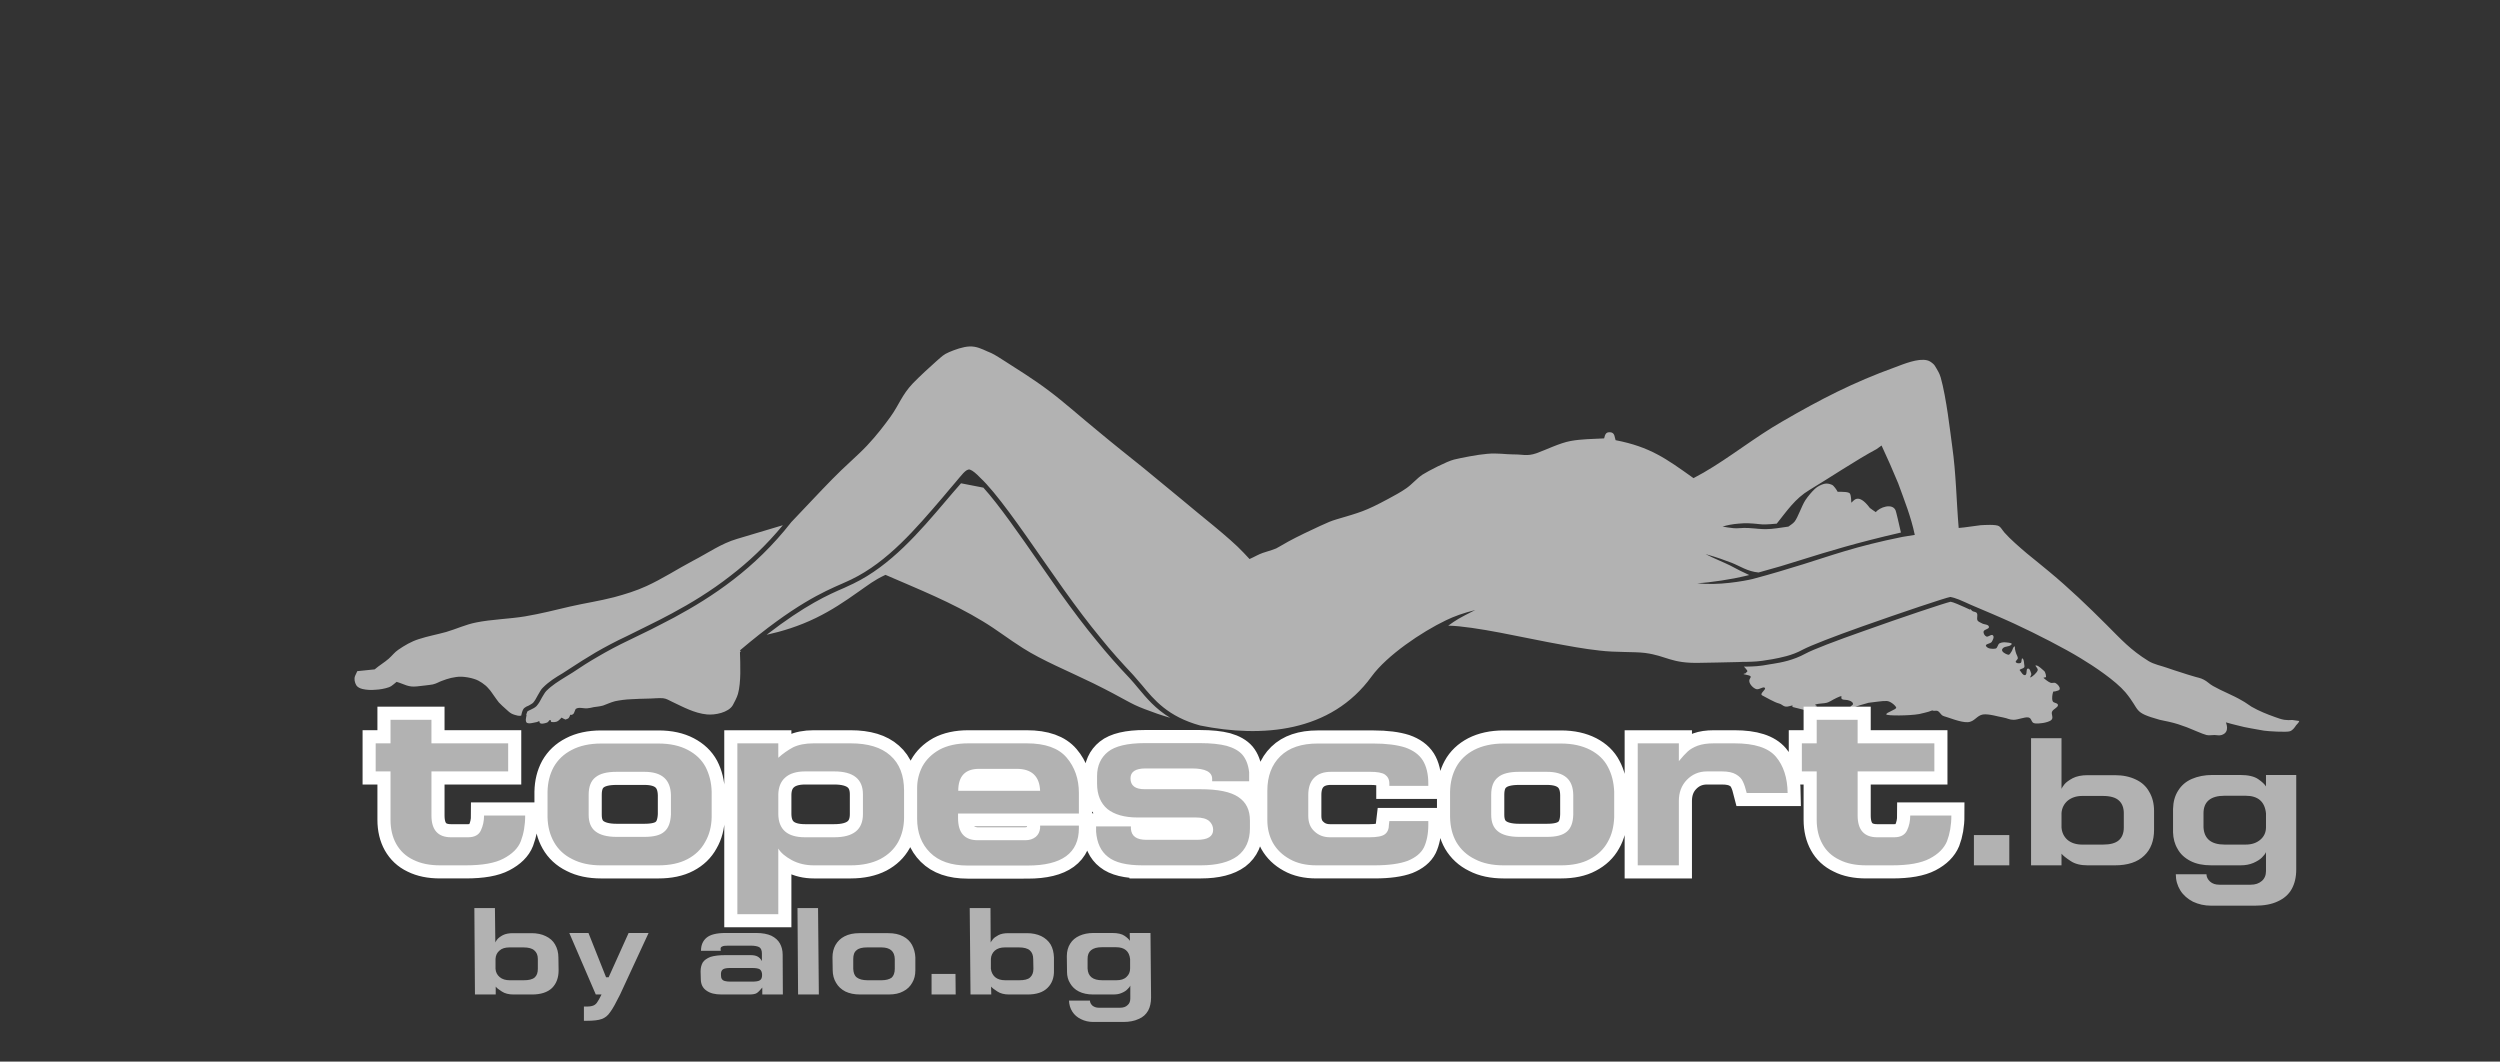
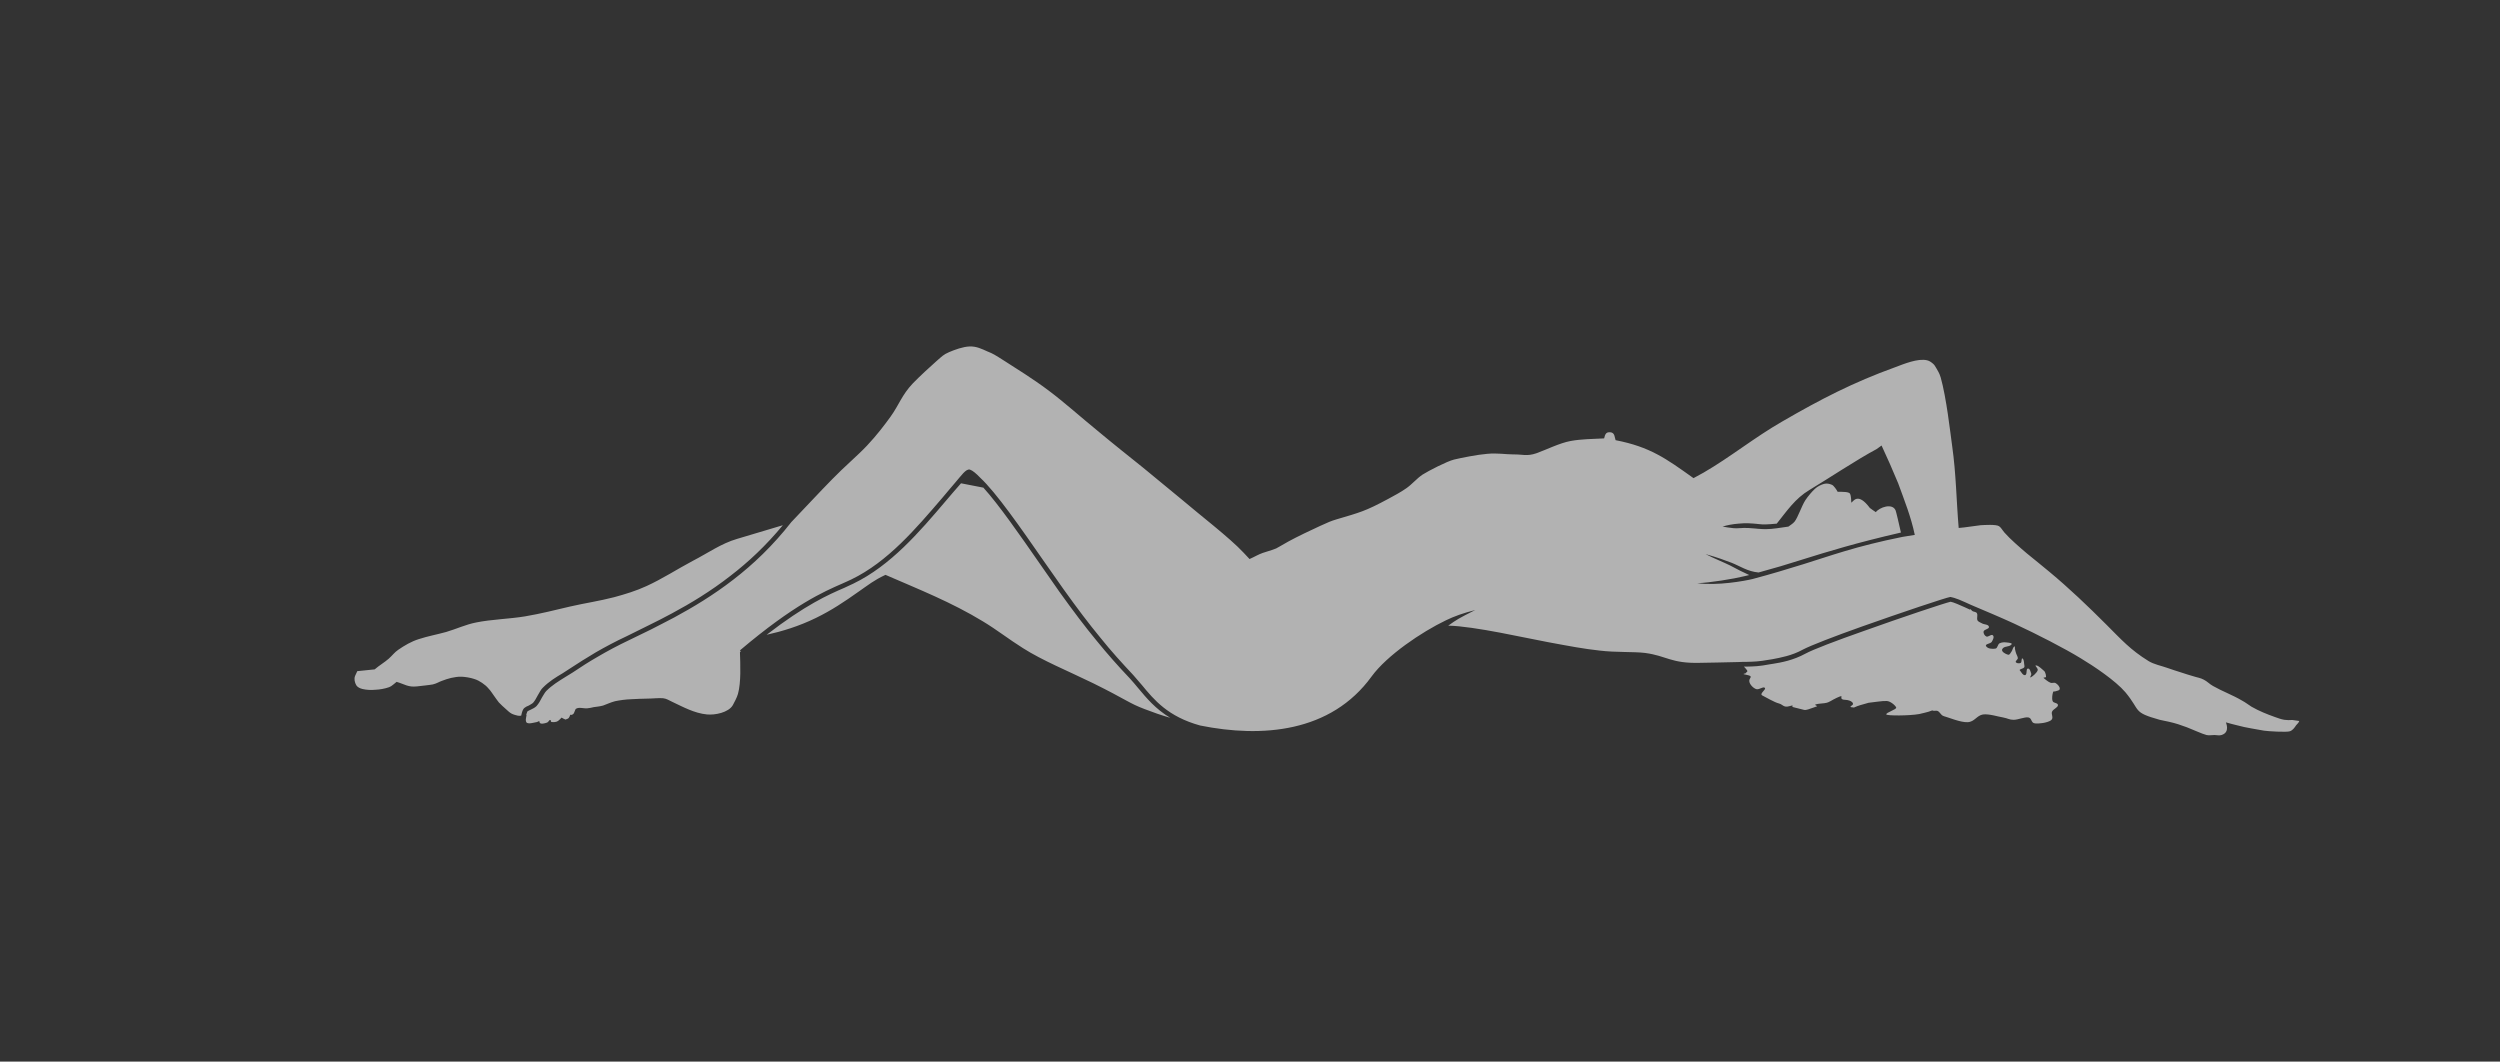
<svg xmlns="http://www.w3.org/2000/svg" version="1.1" id="Layer_1" x="0px" y="0px" width="381.5px" height="162px" viewBox="0 0 381.5 162" enable-background="new 0 0 381.5 162" xml:space="preserve">
  <rect x="0" y="0" width="381.5" height="162" fill="#333333" stroke="none" />
  <g>
    <path fill-rule="evenodd" clip-rule="evenodd" fill="#B2B2B2" d="M54.522,102.418c0.875-0.09,1.781-0.181,2.656-0.271   c0.693-0.604,1.448-1.027,2.142-1.63c0.483-0.422,0.907-0.996,1.449-1.357c0.965-0.665,1.992-1.269,3.138-1.631   c1.389-0.453,2.747-0.694,4.165-1.086c1.539-0.452,3.018-1.146,4.558-1.448c2.323-0.482,5.13-0.543,7.483-0.936   c2.474-0.422,4.466-0.936,6.91-1.51c2.233-0.512,4.497-0.844,6.7-1.418c1.66-0.452,3.35-0.965,4.918-1.689   c2.445-1.116,4.707-2.596,7.092-3.862c2.233-1.147,4.345-2.656,6.759-3.35l6.971-2.083c-2.564,3.108-5.281,5.642-7.997,7.726   c-3.018,2.354-6.066,4.193-8.933,5.732c-1.238,0.665-2.415,1.268-3.531,1.811c-1.085,0.544-2.202,1.088-3.289,1.63   c-1.811,0.845-3.38,1.69-4.798,2.505c-1.418,0.845-2.716,1.66-3.954,2.475c-0.363,0.242-0.754,0.483-1.117,0.725   c-1.026,0.603-2.052,1.236-2.987,2.173c-0.302,0.271-0.514,0.723-0.786,1.177c-0.21,0.422-0.482,0.875-0.723,1.146   c-0.151,0.151-0.422,0.272-0.664,0.424c-0.242,0.09-0.483,0.21-0.664,0.362c-0.182,0.149-0.303,0.451-0.392,0.783   c-0.031,0.121-0.06,0.272-0.091,0.394c-0.211,0.029-0.392,0.029-0.513,0c-0.271-0.061-0.633-0.152-0.936-0.302   c-0.332-0.181-0.544-0.393-0.875-0.694c-0.302-0.272-0.786-0.694-1.087-1.027c-0.271-0.33-0.392-0.543-0.663-0.904   c-0.272-0.362-0.574-0.875-0.906-1.207c-0.301-0.363-0.604-0.604-0.996-0.875c-0.362-0.241-0.725-0.453-1.237-0.604   c-0.544-0.181-1.268-0.302-1.871-0.331c-0.574-0.03-1.116,0.09-1.6,0.182c-0.513,0.12-0.936,0.27-1.419,0.452   c-0.451,0.15-0.753,0.392-1.387,0.544c-0.634,0.12-1.75,0.21-2.414,0.301c-1.359,0.15-1.871-0.332-3.108-0.694   c-0.363,0.271-0.725,0.663-1.147,0.815c-0.694,0.241-1.418,0.361-2.113,0.392c-0.663,0.061-1.327,0.03-1.96-0.12   c-0.362-0.091-0.755-0.271-0.936-0.573c-0.241-0.423-0.362-0.967-0.181-1.419C54.312,102.901,54.402,102.659,54.522,102.418   L54.522,102.418z M120.761,79.666c2.083-2.173,4.315-4.587,6.216-6.519c1.931-1.992,3.833-3.561,5.341-5.16   c1.479-1.569,2.687-3.169,3.562-4.376c1.326-1.841,1.719-3.319,3.439-5.13c0.906-0.936,2.686-2.596,3.591-3.38   c0.906-0.784,1.027-0.966,1.902-1.358c0.844-0.362,2.142-0.845,3.168-0.875c1.026-0.03,1.811,0.362,2.685,0.754   c0.907,0.362,1.087,0.483,2.656,1.479c1.539,0.996,4.346,2.716,6.699,4.497c2.384,1.78,5.039,4.164,7.453,6.126   c2.385,1.991,4.859,3.953,7.001,5.673c2.144,1.75,4.406,3.621,5.825,4.798c2.716,2.323,7.333,5.855,9.445,8.117   c0.301,0.333,0.634,0.665,0.936,0.996c0.694-0.302,1.388-0.724,2.022-0.936c2.715-0.875,1.418-0.361,3.922-1.75   c1.148-0.633,3.591-1.811,4.799-2.354c1.237-0.574,1.75-0.785,2.565-1.026c3.561-1.056,4.315-1.207,7.846-3.108   c0.996-0.543,1.87-0.996,2.775-1.63c0.876-0.604,1.57-1.478,2.475-2.082c0.905-0.573,3.713-2.022,4.799-2.293   c1.146-0.272,3.561-0.755,5.069-0.875c1.54-0.151,2.807,0.09,4.044,0.09c1.268-0.03,1.992,0.333,3.471-0.181   c1.508-0.543,3.561-1.569,5.221-1.871c1.659-0.302,3.44-0.302,5.1-0.393c0.06-0.272,0.15-0.604,0.331-0.785   c0.182-0.181,0.544-0.181,0.785-0.121c0.513,0.151,0.482,0.725,0.634,1.177c5.251,1.026,7.665,2.776,11.89,5.794   c0.514-0.272,0.875-0.483,1.54-0.845c4.073-2.354,7.724-5.341,11.979-7.786c5.884-3.41,10.834-5.975,17.261-8.298   c1.298-0.483,3.44-1.388,4.858-1.056c0.393,0.09,0.694,0.332,0.937,0.543c0.241,0.211,0.301,0.393,0.513,0.724   c0.181,0.362,0.392,0.574,0.634,1.358c0.874,3.108,1.448,8.299,1.75,10.472c0.604,4.255,0.634,8.269,0.995,12.493   c1.147-0.09,2.233-0.302,3.35-0.422c0.574-0.031,2.354-0.151,2.808,0.151c0.302,0.181,0.542,0.665,0.844,0.995   c0.846,0.966,2.354,2.265,3.38,3.139c1.026,0.846,2.505,2.022,3.471,2.837c3.048,2.536,5.854,5.22,8.661,8.027   c2.323,2.324,3.681,3.863,6.458,5.582c0.844,0.514,1.87,0.695,2.806,1.026c0.755,0.271,1.54,0.513,2.294,0.754   c0.573,0.212,1.177,0.362,1.75,0.544c0.543,0.182,1.087,0.242,1.569,0.512c0.514,0.243,0.905,0.695,1.418,0.968   c1.419,0.814,2.958,1.357,4.436,2.232c0.514,0.271,0.966,0.635,1.449,0.936c1.177,0.664,2.294,1.117,3.562,1.568   c0.512,0.181,0.905,0.332,1.418,0.424c0.453,0.061,0.784,0.061,1.236,0.029c0.182,0,0.876,0.151,1.057,0.151   c-0.061,0.271-0.302,0.423-0.482,0.664c-0.241,0.361-0.514,0.754-0.936,0.904c-0.483,0.181-3.41,0-3.954-0.09   c-0.783-0.151-2.956-0.482-3.982-0.786c-0.664-0.181-1.177-0.27-1.841-0.482c-0.03-0.028,0.725,1.51-0.664,1.932   c-0.332,0.121-0.725,0-1.086,0c-0.393,0-0.815,0.092-1.207,0c-0.544-0.12-2.264-0.904-2.988-1.177   c-1.086-0.393-1.568-0.573-2.745-0.844c-0.483-0.121-0.966-0.181-1.419-0.302c-4.194-1.177-2.836-1.328-5.221-4.196   c-1.509-1.779-4.858-4.013-6.819-5.189c-2.415-1.479-6.609-3.651-10.201-5.312c-2.172-0.996-4.345-1.901-6.547-2.837l0,0   c-0.394-0.181-1.177-0.543-1.842-0.814c-0.542-0.211-1.025-0.362-1.267-0.392h-0.061l0,0c-0.635,0.09-7.484,2.383-13.52,4.526   c-4.074,1.447-7.756,2.866-8.963,3.5c-1.69,0.936-3.439,1.236-4.707,1.479l-0.393,0.061c-1.689,0.302-2.384,0.302-3.44,0.332   c-0.362,0-0.784,0-1.327,0.031c-1.992,0.061-4.437,0.089-5.824,0.12c-4.437,0.121-5.039-1.056-8.389-1.509   c-1.721-0.212-4.467-0.061-6.941-0.362c-2.475-0.272-4.527-0.664-7.937-1.298c-3.018-0.543-11.227-2.444-15.179-2.505l0.061-0.029   c1.267-0.906,1.508-1.057,4.074-2.354c-1.812,0.451-3.229,0.965-4.467,1.567c-3.712,1.781-8.992,5.342-11.346,8.571   c-6.218,8.57-16.749,9.386-26.164,7.482c-4.919-1.357-7.032-3.921-8.872-6.154c-0.454-0.514-0.875-1.027-1.329-1.54   c-1.75-1.87-3.379-3.65-5.069-5.764c-1.72-2.082-3.501-4.436-5.613-7.393c-0.966-1.358-1.962-2.807-2.988-4.256   c-3.5-5.039-7.242-10.44-9.718-12.734c-0.573-0.604-1.146-1.086-1.539-1.208c-0.603-0.181-1.357,0.966-2.203,1.932l0,0   c-0.633,0.724-1.297,1.539-1.991,2.354c-4.044,4.708-8.329,9.776-13.882,12.463c-0.422,0.212-0.875,0.394-1.388,0.635   c-2.896,1.267-7.363,3.197-15.632,10.198l0.121,0.152c-0.03,0.06-0.091,0.09-0.121,0.15c0.06,1.87,0.181,4.617-0.302,6.336   c-0.152,0.545-0.542,1.269-0.785,1.722c-0.665,1.146-2.746,1.539-3.954,1.418c-1.9-0.181-3.651-1.147-5.311-1.932   c-0.482-0.212-0.815-0.481-1.389-0.542c-0.603-0.061-1.659,0.061-2.443,0.061c-0.815,0.028-1.51,0.028-2.385,0.089   c-0.875,0.031-1.75,0.152-2.475,0.302c-0.724,0.181-1.297,0.484-1.84,0.665c-0.544,0.149-1.027,0.181-1.419,0.241   c-0.392,0.09-0.633,0.149-0.995,0.181c-0.544,0.061-1.298-0.241-1.751,0.09c-0.09,0.061-0.212,0.574-0.362,0.755   c-0.151,0.151-0.423,0.212-0.483,0.12c-0.06,0.212-0.121,0.362-0.241,0.514c-0.15,0.152-0.332,0.152-0.483,0.241   c-0.211-0.089-0.422-0.181-0.603-0.302c-0.09,0.121-0.393,0.394-0.542,0.514c-0.242,0.182-0.725,0.21-0.996,0.15   c-0.181-0.029-0.031-0.331-0.212-0.302c-0.151,0-0.241,0.302-0.452,0.393c-0.875,0.302-1.207,0.182-1.177-0.212   c-0.182,0-0.243,0.121-0.453,0.152c-0.241,0.028-0.875,0.21-1.116,0.181c-0.241-0.031-0.423-0.031-0.483-0.302   c-0.091-0.272,0.06-0.694,0.09-0.996h-0.061l0.03-0.091c0.061-0.21,0.121-0.362,0.151-0.423c0.121-0.091,0.301-0.181,0.514-0.272   c0.332-0.149,0.663-0.33,0.875-0.542c0.332-0.362,0.603-0.845,0.844-1.327c0.241-0.393,0.454-0.786,0.665-0.996   c0.874-0.875,1.87-1.479,2.837-2.083c0.391-0.241,0.784-0.482,1.177-0.724c1.206-0.815,2.475-1.63,3.893-2.445   c1.388-0.813,2.957-1.659,4.737-2.503c1.026-0.483,2.113-1.027,3.29-1.601c1.147-0.572,2.324-1.207,3.561-1.841   c2.896-1.568,5.976-3.41,9.053-5.794C114.937,86.123,117.955,83.256,120.761,79.666L120.761,79.666z M178.58,109.539   c-1.358-0.391-2.655-0.844-3.893-1.326c-2.414-0.906-2.747-1.418-7.876-3.954c-3.832-1.87-7.755-3.47-10.683-5.34   c-2.082-1.298-4.043-2.838-6.095-4.074c-4.858-2.958-9.778-4.89-14.907-7.123c-1.751,0.815-2.535,1.479-4.104,2.565   c-2.173,1.539-4.104,2.837-6.519,4.014c-2.595,1.269-5.19,2.052-7.514,2.565c5.945-4.587,9.446-6.126,11.83-7.152   c0.544-0.241,0.996-0.452,1.419-0.663c5.672-2.747,10.049-7.846,14.122-12.645c0.755-0.875,1.478-1.75,2.293-2.656l3.41,0.664   c2.354,2.596,5.583,7.242,8.6,11.588c1.056,1.51,2.052,2.957,2.988,4.285c2.143,2.988,3.923,5.342,5.643,7.424   c1.69,2.082,3.319,3.923,5.1,5.794c0.422,0.453,0.844,0.965,1.298,1.509C174.958,106.522,176.317,108.182,178.58,109.539   L178.58,109.539z M300.676,92.942c0.091,0.091,0.181,0.182,0.271,0.272c0.211,0.182,0.603,0.121,0.724,0.362   c0.182,0.302-0.061,0.755,0.091,1.085c0.121,0.242,0.482,0.333,0.724,0.483c0.333,0.181,0.966,0.121,1.026,0.513   c0.061,0.333-0.693,0.363-0.814,0.694c-0.061,0.302,0.151,0.663,0.423,0.785c0.302,0.12,0.754-0.423,0.996-0.182   c0.241,0.242,0,0.694-0.182,0.996c-0.212,0.302-1.025,0.302-0.875,0.634c0.241,0.422,0.966,0.482,1.448,0.393   c0.332-0.06,0.332-0.664,0.634-0.814c0.362-0.152,0.664-0.182,1.087-0.121c0.302,0.029,0.935,0.09,0.724,0.302   c-0.392,0.453-1.146,0.181-1.418,0.724c-0.181,0.362,0.513,0.755,0.905,0.846c0.241,0.061,0.361-0.302,0.513-0.483   c0.181-0.242,0.181-0.633,0.453-0.784c0.12-0.091,0.03,0.301,0.091,0.453c0.029,0.241,0.12,0.452,0.181,0.663   c0.09,0.241,0.241,0.453,0.241,0.694c-0.03,0.211-0.422,0.422-0.302,0.604c0.15,0.181,0.513,0.212,0.754,0.091   c0.182-0.12,0.061-0.814,0.272-0.664c0.271,0.211,0.211,0.874,0.271,1.026c0.03,0.181,0.06,0.331-0.182,0.452   c-0.271,0.12-0.634,0.211-0.513,0.331c0.15,0.121,0.453,0.815,0.814,0.725c0.362-0.09,0.091-0.936,0.392-0.995   c0.333-0.091,0.454,0.543,0.544,0.784c0.061,0.241-0.361,0.664-0.06,0.543c0.301-0.15,0.875-0.663,1.025-1.025   c0.182-0.332-0.604-0.814-0.211-0.785c0.393,0.031,0.995,0.694,1.207,0.846c0.181,0.121,0.393,0.904,0.241,0.965   c-0.181,0.031-0.453,0.031-0.271,0.151c0.151,0.121,0.634,0.543,0.965,0.664c0.303,0.15,0.574-0.091,0.846,0.09   c0.271,0.151,0.634,0.544,0.604,0.846c0,0.302-0.483,0.302-0.664,0.393c-0.181,0.09-0.271-0.121-0.362,0.149   c-0.09,0.272-0.211,0.968-0.06,1.329c0.12,0.362,0.814,0.241,0.814,0.634c-0.031,0.392-0.725,0.572-0.905,0.996   c-0.181,0.392,0.332,0.965-0.181,1.327c-0.544,0.361-1.812,0.542-2.445,0.453c-0.633-0.092-0.392-0.786-0.996-0.907   c-0.572-0.089-1.568,0.364-2.231,0.364c-0.665,0-0.846-0.212-1.631-0.364c-0.785-0.12-2.112-0.571-3.048-0.451   c-0.965,0.15-1.298,1.146-2.354,1.178c-1.057,0.06-2.987-0.755-3.591-0.907c-0.604-0.149-0.664-0.936-1.298-0.844   c-0.634,0.089-0.15-0.212-1.056,0.151c-0.271,0.09-0.815,0.21-1.448,0.362c-1.54,0.271-4.92,0.271-5.011,0.06   c-0.09-0.301,1.601-0.754,1.51-1.056c-0.092-0.302-0.905-0.996-1.449-0.996c-0.543,0-0.543,0-1.327,0.09   c-0.815,0.091-1.448,0.181-1.448,0.181s-0.635,0.181-1.268,0.363c-0.634,0.182-0.936,0.392-0.996,0.362   c-0.03-0.061-0.845,0.029-0.302-0.302c0.543-0.304-0.09-0.846-0.995-0.875c-0.876-0.031-0.484-0.453-0.574-0.545   c-0.121-0.09-1.237,0.484-1.629,0.726c-0.424,0.21-0.394,0.21-0.635,0.271c-0.241,0.092-1.357,0.12-1.659,0.243   c-0.302,0.12,0.362,0.241,0.181,0.302c-0.15,0.06,0.061-0.031-0.513,0.181c-0.573,0.21-1.147,0.422-1.418,0.361   c-0.302-0.091-1.328-0.332-1.689-0.422c-0.394-0.092,0.331-0.422-0.574-0.151c-0.905,0.272-0.996-0.271-1.629-0.422   c-0.635-0.152-1.962-0.937-2.506-1.209c-0.513-0.27,0.604-0.874,0.394-1.146c-0.212-0.301-0.846,0.302-1.298,0.182   c-0.453-0.121-1.087-0.755-1.087-1.268c0-0.483,0.694-0.694-0.362-0.905c-1.087-0.182-0.091-0.182-0.15-0.302   c-0.03-0.092,0.332-0.121,0.181-0.394c-0.061-0.12-0.271-0.331-0.482-0.572h0.452c1.086-0.03,1.811-0.03,3.562-0.363l0.393-0.06   c1.327-0.21,3.108-0.543,4.948-1.539c1.146-0.634,4.799-2.021,8.842-3.44c5.885-2.112,12.584-4.344,13.339-4.496   c0.181,0.03,0.572,0.152,0.995,0.333c0.815,0.33,1.75,0.783,1.962,0.874L300.676,92.942z M271.132,79.907   c1.569-1.962,2.807-3.833,4.979-5.131c2.866-1.72,7.303-4.677,10.261-6.247c0.241-0.181,0.512-0.362,0.754-0.543   c0.905,1.931,1.72,3.802,2.535,5.764c0.966,2.656,1.962,5.129,2.534,7.876l-1.871,0.302c-7.212,1.447-11.104,2.927-15.118,4.164   c-2.534,0.785-4.918,1.509-7.756,2.264c-1.207,0.301-5.432,1.056-8.448,0.634c1.779-0.031,5.733-0.694,7.03-1.027   c0.302-0.061,0.604-0.149,0.905-0.21c-0.814-0.362-1.901-0.906-2.957-1.479c-0.905-0.452-2.505-1.086-3.712-1.721   c1.811,0.514,2.957,0.936,3.983,1.329c1.236,0.482,2.414,1.327,4.104,1.479c2.354-0.635,4.466-1.268,6.639-1.961   c3.952-1.237,8.269-2.565,15.088-4.135c-0.302-1.329-0.724-3.169-0.815-3.381c-0.512-1.177-2.474-0.451-3.017,0.272   c-0.332-0.211-0.604-0.422-0.905-0.634c-1.871-2.504-2.535-0.965-2.837-0.815c-0.029-0.241,0-1.025-0.212-1.387   c-0.181-0.272-1.025-0.272-1.87-0.272c-0.12-0.211-0.242-0.422-0.393-0.604c-0.181-0.211-0.302-0.422-0.604-0.513   c-0.271-0.091-0.634-0.211-1.086-0.091c-0.423,0.121-0.966,0.362-1.388,0.755c-0.424,0.392-1.026,1.086-1.449,1.72   c-0.573,0.875-1.146,2.656-1.659,3.29c-0.271,0.331-0.635,0.512-0.936,0.754c-1.147,0.15-2.354,0.392-3.501,0.392   c-0.392,0-0.725-0.029-1.177-0.06l-0.271-0.03c-0.664-0.06-1.539-0.151-2.596-0.06c-0.573,0.06-1.146-0.03-1.78-0.121   c-0.211-0.03-0.453-0.091-0.725-0.121c0.635-0.211,1.6-0.392,2.444-0.452c1.117-0.121,2.022-0.031,2.717,0.029l0.271,0.031   c0.452,0.06,0.785,0.06,1.116,0.06C269.684,80.027,270.529,79.967,271.132,79.907L271.132,79.907z" />
-     <path fill="none" stroke="#FFFFFF" stroke-width="3.997" stroke-miterlimit="10" d="M65.839,117.719v6.729   c0,2.204,0.996,3.32,2.988,3.32h2.595c0.996,0,1.659-0.363,1.962-1.056c0.332-0.694,0.483-1.449,0.483-2.265h6.276   c0,1.51-0.241,2.808-0.665,3.924c-0.422,1.085-1.328,1.961-2.655,2.655c-1.297,0.694-3.229,1.024-5.733,1.024h-3.954   c-1.569,0-2.927-0.27-4.073-0.844c-1.147-0.543-1.992-1.357-2.595-2.414c-0.574-1.025-0.875-2.264-0.875-3.683v-7.392h-2.264   v-4.285h2.264v-3.591h6.246v3.591h11.708v4.285H65.839z M91.73,113.463h8.751c1.781,0,3.259,0.333,4.466,0.967   c1.207,0.632,2.112,1.479,2.717,2.595c0.573,1.117,0.904,2.383,0.935,3.801v3.895c-0.03,1.418-0.362,2.685-0.995,3.771   c-0.604,1.117-1.509,1.992-2.716,2.624c-1.207,0.635-2.686,0.936-4.406,0.936H91.73c-1.689,0-3.139-0.301-4.375-0.936   c-1.237-0.603-2.173-1.478-2.806-2.595c-0.633-1.116-0.966-2.383-0.996-3.832v-3.863c0.03-1.418,0.332-2.655,0.936-3.771   c0.633-1.116,1.539-1.992,2.777-2.624C88.471,113.796,89.981,113.463,91.73,113.463L91.73,113.463z M102.383,121.31   c-0.06-2.354-1.389-3.53-4.044-3.53h-4.254c-1.479,0-2.536,0.271-3.229,0.844c-0.695,0.543-1.027,1.449-1.027,2.655v3.049   c0,1.146,0.333,1.991,1.027,2.534c0.693,0.543,1.75,0.845,3.229,0.845h4.254c1.389,0,2.414-0.241,3.018-0.784   c0.633-0.514,0.966-1.387,1.026-2.626V121.31z M124.141,113.434h5.673c2.625,0,4.647,0.604,6.035,1.84   c1.418,1.237,2.112,3.049,2.112,5.402v4.044c0,1.387-0.301,2.655-0.904,3.771c-0.604,1.086-1.51,1.961-2.717,2.596   c-1.237,0.634-2.746,0.964-4.526,0.964h-5.613c-1.268,0-2.384-0.27-3.35-0.783c-0.996-0.543-1.69-1.117-2.083-1.78v10.019h-6.247   v-26.072h6.247v2.202c0.694-0.634,1.479-1.177,2.263-1.599C121.847,113.644,122.904,113.434,124.141,113.434L124.141,113.434z    M131.684,124.235v-3.017c0-2.323-1.447-3.5-4.375-3.5h-4.466c-1.329,0-2.354,0.331-3.018,0.934   c-0.693,0.605-1.026,1.48-1.056,2.566v3.017c0.03,2.354,1.388,3.532,4.074,3.532h4.466   C130.237,127.768,131.684,126.589,131.684,124.235L131.684,124.235z M158.633,120.676h0.089c-0.089-2.233-1.297-3.35-3.56-3.35   h-5.764c-2.112,0-3.169,1.116-3.169,3.35H158.633z M147.679,132.082c-2.536,0-4.436-0.663-5.764-1.991   c-1.298-1.298-1.961-3.018-1.961-5.161v-4.676c0-1.177,0.272-2.265,0.815-3.32c0.574-1.025,1.418-1.872,2.595-2.535   c1.177-0.634,2.655-0.965,4.406-0.965h8.902c2.837,0,4.858,0.724,6.095,2.173c1.237,1.447,1.872,3.258,1.872,5.402v3.138h-18.439   v0.694c0,2.262,0.996,3.378,3.018,3.378h7.243c0.664,0,1.177-0.181,1.599-0.513c0.393-0.331,0.603-0.784,0.663-1.327v-0.393h5.916   v0.393c0,3.803-2.595,5.703-7.816,5.703H147.679z M174.354,132.051c-2.443,0-4.194-0.422-5.28-1.297   c-1.086-0.844-1.689-2.142-1.811-3.861v-0.786h5.312v0.362c0.09,1.147,0.875,1.69,2.384,1.69h7.695c1.66,0,2.474-0.514,2.474-1.539   c0-0.514-0.211-0.965-0.604-1.328c-0.422-0.362-1.085-0.543-1.991-0.543h-8.933c-2.022,0-3.561-0.453-4.617-1.298   c-1.026-0.875-1.57-2.173-1.57-3.863v-1.146c0-1.599,0.574-2.836,1.66-3.711c1.086-0.876,2.987-1.329,5.643-1.329h8.389   c1.69,0,3.079,0.152,4.104,0.422c1.056,0.302,1.871,0.755,2.414,1.39c0.542,0.663,0.875,1.538,0.996,2.626v1.387h-5.643v-0.362   c0-1.056-1.026-1.599-3.079-1.599h-7.091c-1.539,0-2.293,0.514-2.293,1.51c0,1.116,0.724,1.659,2.143,1.659h8.48   c2.715,0,4.676,0.391,5.853,1.206c1.177,0.786,1.751,1.963,1.751,3.562v1.206c0,1.842-0.634,3.26-1.9,4.225   c-1.269,0.937-3.14,1.418-5.583,1.418H174.354z M217.96,125.292v0.573c0,1.39-0.241,2.535-0.663,3.441   c-0.453,0.904-1.297,1.567-2.476,2.053c-1.206,0.451-2.896,0.691-5.038,0.691h-8.902c-1.569,0-2.927-0.301-4.044-0.936   c-1.147-0.632-1.991-1.447-2.596-2.503c-0.572-1.057-0.845-2.204-0.845-3.471v-4.466c0-2.233,0.664-3.984,1.991-5.281   c1.329-1.298,3.229-1.932,5.704-1.932h8.479c2.022,0,3.621,0.212,4.858,0.603c1.207,0.425,2.112,1.057,2.687,1.963   c0.543,0.876,0.844,2.053,0.844,3.5v0.393h-5.944v-0.361c0-0.604-0.241-1.057-0.664-1.358c-0.452-0.301-1.207-0.422-2.264-0.422   h-5.975c-1.116,0-1.962,0.302-2.564,0.904c-0.604,0.604-0.905,1.479-0.905,2.626v3.198c0,0.996,0.301,1.78,0.936,2.354   c0.633,0.604,1.418,0.906,2.384,0.906h6.035c1.116,0,1.932-0.151,2.323-0.453c0.423-0.301,0.634-0.814,0.634-1.509l0.061-0.514   H217.96z M229.457,113.463h8.752c1.751,0,3.229,0.333,4.467,0.967c1.206,0.632,2.112,1.479,2.686,2.595   c0.604,1.117,0.905,2.383,0.965,3.801v3.895c-0.06,1.418-0.361,2.685-0.994,3.771c-0.604,1.117-1.54,1.992-2.747,2.624   c-1.177,0.635-2.655,0.936-4.376,0.936h-8.752c-1.688,0-3.167-0.301-4.374-0.936c-1.238-0.603-2.173-1.478-2.837-2.595   c-0.635-1.116-0.937-2.383-0.966-3.832v-3.863c0.029-1.418,0.331-2.655,0.936-3.771c0.604-1.116,1.538-1.992,2.745-2.624   C226.199,113.796,227.708,113.463,229.457,113.463L229.457,113.463z M240.08,121.31c-0.03-2.354-1.357-3.53-4.014-3.53h-4.254   c-1.479,0-2.566,0.271-3.229,0.844c-0.694,0.543-1.026,1.449-1.026,2.655v3.049c0,1.146,0.332,1.991,1.026,2.534   c0.663,0.543,1.75,0.845,3.229,0.845h4.254c1.389,0,2.384-0.241,3.018-0.784c0.635-0.514,0.966-1.387,0.996-2.626V121.31z    M249.918,132.051v-18.617h6.276v2.716c0.544-0.663,0.996-1.147,1.358-1.479c0.362-0.333,0.875-0.634,1.509-0.875   c0.663-0.241,1.479-0.362,2.475-0.362h3.139c3.047,0,5.159,0.663,6.337,2.053c1.146,1.357,1.75,3.197,1.78,5.522h-6.247   c-0.181-0.726-0.361-1.3-0.572-1.722c-0.182-0.451-0.544-0.815-1.057-1.117c-0.514-0.301-1.207-0.451-2.143-0.451h-2.294   c-1.237,0-2.263,0.451-3.078,1.298c-0.814,0.844-1.207,1.93-1.207,3.198v9.836H249.918z M283.475,117.719v6.729   c0,2.204,0.995,3.32,2.987,3.32h2.595c0.996,0,1.631-0.363,1.962-1.056c0.332-0.694,0.482-1.449,0.482-2.265h6.277   c0,1.51-0.241,2.808-0.664,3.924c-0.452,1.085-1.328,1.961-2.655,2.655c-1.328,0.694-3.229,1.024-5.733,1.024h-3.953   c-1.6,0-2.958-0.27-4.074-0.844c-1.146-0.543-2.021-1.357-2.595-2.414c-0.574-1.025-0.875-2.264-0.875-3.683v-7.392h-2.264v-4.285   h2.264v-3.591h6.246v3.591h11.709v4.285H283.475z" />
-     <path fill="#B2B2B2" d="M65.839,117.719v6.729c0,2.204,0.996,3.32,2.988,3.32h2.595c0.996,0,1.659-0.363,1.962-1.056   c0.332-0.694,0.483-1.449,0.483-2.265h6.276c0,1.51-0.241,2.808-0.665,3.924c-0.422,1.085-1.328,1.961-2.655,2.655   c-1.297,0.694-3.229,1.024-5.733,1.024h-3.954c-1.569,0-2.927-0.27-4.073-0.844c-1.147-0.543-1.992-1.357-2.595-2.414   c-0.574-1.025-0.875-2.264-0.875-3.683v-7.392h-2.264v-4.285h2.264v-3.591h6.246v3.591h11.708v4.285H65.839z M91.73,113.463h8.751   c1.781,0,3.259,0.333,4.466,0.967c1.207,0.632,2.112,1.479,2.717,2.595c0.573,1.117,0.904,2.383,0.935,3.801v3.895   c-0.03,1.418-0.362,2.685-0.995,3.771c-0.604,1.117-1.509,1.992-2.716,2.624c-1.207,0.635-2.686,0.936-4.406,0.936H91.73   c-1.689,0-3.139-0.301-4.375-0.936c-1.237-0.603-2.173-1.478-2.806-2.595c-0.633-1.116-0.966-2.383-0.996-3.832v-3.863   c0.03-1.418,0.332-2.655,0.936-3.771c0.633-1.116,1.539-1.992,2.777-2.624C88.471,113.796,89.981,113.463,91.73,113.463   L91.73,113.463z M102.383,121.31c-0.06-2.354-1.389-3.53-4.044-3.53h-4.254c-1.479,0-2.536,0.271-3.229,0.844   c-0.695,0.543-1.027,1.449-1.027,2.655v3.049c0,1.146,0.333,1.991,1.027,2.534c0.693,0.543,1.75,0.845,3.229,0.845h4.254   c1.389,0,2.414-0.241,3.018-0.784c0.633-0.514,0.966-1.387,1.026-2.626V121.31z M124.141,113.434h5.673   c2.625,0,4.647,0.604,6.035,1.84c1.418,1.237,2.112,3.049,2.112,5.402v4.044c0,1.387-0.301,2.655-0.904,3.771   c-0.604,1.086-1.51,1.961-2.717,2.596c-1.237,0.634-2.746,0.964-4.526,0.964h-5.613c-1.268,0-2.384-0.27-3.35-0.783   c-0.996-0.543-1.69-1.117-2.083-1.78v10.019h-6.247v-26.072h6.247v2.202c0.694-0.634,1.479-1.177,2.263-1.599   C121.847,113.644,122.904,113.434,124.141,113.434L124.141,113.434z M131.684,124.235v-3.017c0-2.323-1.447-3.5-4.375-3.5h-4.466   c-1.329,0-2.354,0.331-3.018,0.934c-0.693,0.605-1.026,1.48-1.056,2.566v3.017c0.03,2.354,1.388,3.532,4.074,3.532h4.466   C130.237,127.768,131.684,126.589,131.684,124.235L131.684,124.235z M158.633,120.676h0.089c-0.089-2.233-1.297-3.35-3.56-3.35   h-5.764c-2.112,0-3.169,1.116-3.169,3.35H158.633z M147.679,132.082c-2.536,0-4.436-0.663-5.764-1.991   c-1.298-1.298-1.961-3.018-1.961-5.161v-4.676c0-1.177,0.272-2.265,0.815-3.32c0.574-1.025,1.418-1.872,2.595-2.535   c1.177-0.634,2.655-0.965,4.406-0.965h8.902c2.837,0,4.858,0.724,6.095,2.173c1.237,1.447,1.872,3.258,1.872,5.402v3.138h-18.439   v0.694c0,2.262,0.996,3.378,3.018,3.378h7.243c0.664,0,1.177-0.181,1.599-0.513c0.393-0.331,0.603-0.784,0.663-1.327v-0.393h5.916   v0.393c0,3.803-2.595,5.703-7.816,5.703H147.679z M174.354,132.051c-2.443,0-4.194-0.422-5.28-1.297   c-1.086-0.844-1.689-2.142-1.811-3.861v-0.786h5.312v0.362c0.09,1.147,0.875,1.69,2.384,1.69h7.695c1.66,0,2.474-0.514,2.474-1.539   c0-0.514-0.211-0.965-0.604-1.328c-0.422-0.362-1.085-0.543-1.991-0.543h-8.933c-2.022,0-3.561-0.453-4.617-1.298   c-1.026-0.875-1.57-2.173-1.57-3.863v-1.146c0-1.599,0.574-2.836,1.66-3.711c1.086-0.876,2.987-1.329,5.643-1.329h8.389   c1.69,0,3.079,0.152,4.104,0.422c1.056,0.302,1.871,0.755,2.414,1.39c0.542,0.663,0.875,1.538,0.996,2.626v1.387h-5.643v-0.362   c0-1.056-1.026-1.599-3.079-1.599h-7.091c-1.539,0-2.293,0.514-2.293,1.51c0,1.116,0.724,1.659,2.143,1.659h8.48   c2.715,0,4.676,0.391,5.853,1.206c1.177,0.786,1.751,1.963,1.751,3.562v1.206c0,1.842-0.634,3.26-1.9,4.225   c-1.269,0.937-3.14,1.418-5.583,1.418H174.354z M217.96,125.292v0.573c0,1.39-0.241,2.535-0.663,3.441   c-0.453,0.904-1.297,1.567-2.476,2.053c-1.206,0.451-2.896,0.691-5.038,0.691h-8.902c-1.569,0-2.927-0.301-4.044-0.936   c-1.147-0.632-1.991-1.447-2.596-2.503c-0.572-1.057-0.845-2.204-0.845-3.471v-4.466c0-2.233,0.664-3.984,1.991-5.281   c1.329-1.298,3.229-1.932,5.704-1.932h8.479c2.022,0,3.621,0.212,4.858,0.603c1.207,0.425,2.112,1.057,2.687,1.963   c0.543,0.876,0.844,2.053,0.844,3.5v0.393h-5.944v-0.361c0-0.604-0.241-1.057-0.664-1.358c-0.452-0.301-1.207-0.422-2.264-0.422   h-5.975c-1.116,0-1.962,0.302-2.564,0.904c-0.604,0.604-0.905,1.479-0.905,2.626v3.198c0,0.996,0.301,1.78,0.936,2.354   c0.633,0.604,1.418,0.906,2.384,0.906h6.035c1.116,0,1.932-0.151,2.323-0.453c0.423-0.301,0.634-0.814,0.634-1.509l0.061-0.514   H217.96z M229.457,113.463h8.752c1.751,0,3.229,0.333,4.467,0.967c1.206,0.632,2.112,1.479,2.686,2.595   c0.604,1.117,0.905,2.383,0.965,3.801v3.895c-0.06,1.418-0.361,2.685-0.994,3.771c-0.604,1.117-1.54,1.992-2.747,2.624   c-1.177,0.635-2.655,0.936-4.376,0.936h-8.752c-1.688,0-3.167-0.301-4.374-0.936c-1.238-0.603-2.173-1.478-2.837-2.595   c-0.635-1.116-0.937-2.383-0.966-3.832v-3.863c0.029-1.418,0.331-2.655,0.936-3.771c0.604-1.116,1.538-1.992,2.745-2.624   C226.199,113.796,227.708,113.463,229.457,113.463L229.457,113.463z M240.08,121.31c-0.03-2.354-1.357-3.53-4.014-3.53h-4.254   c-1.479,0-2.566,0.271-3.229,0.844c-0.694,0.543-1.026,1.449-1.026,2.655v3.049c0,1.146,0.332,1.991,1.026,2.534   c0.663,0.543,1.75,0.845,3.229,0.845h4.254c1.389,0,2.384-0.241,3.018-0.784c0.635-0.514,0.966-1.387,0.996-2.626V121.31z    M249.918,132.051v-18.617h6.276v2.716c0.544-0.663,0.996-1.147,1.358-1.479c0.362-0.333,0.875-0.634,1.509-0.875   c0.663-0.241,1.479-0.362,2.475-0.362h3.139c3.047,0,5.159,0.663,6.337,2.053c1.146,1.357,1.75,3.197,1.78,5.522h-6.247   c-0.181-0.726-0.361-1.3-0.572-1.722c-0.182-0.451-0.544-0.815-1.057-1.117c-0.514-0.301-1.207-0.451-2.143-0.451h-2.294   c-1.237,0-2.263,0.451-3.078,1.298c-0.814,0.844-1.207,1.93-1.207,3.198v9.836H249.918z M283.475,117.719v6.729   c0,2.204,0.995,3.32,2.987,3.32h2.595c0.996,0,1.631-0.363,1.962-1.056c0.332-0.694,0.482-1.449,0.482-2.265h6.277   c0,1.51-0.241,2.808-0.664,3.924c-0.452,1.085-1.328,1.961-2.655,2.655c-1.328,0.694-3.229,1.024-5.733,1.024h-3.953   c-1.6,0-2.958-0.27-4.074-0.844c-1.146-0.543-2.021-1.357-2.595-2.414c-0.574-1.025-0.875-2.264-0.875-3.683v-7.392h-2.264v-4.285   h2.264v-3.591h6.246v3.591h11.709v4.285H283.475z" />
-     <path fill="#B2B2B2" d="M78.362,151.759c-0.723,0-1.327-0.152-1.78-0.454c-0.482-0.301-0.785-0.542-0.936-0.754v1.208h-3.169   l-0.09-13.189h3.139l0.061,5.253c0.03-0.121,0.15-0.272,0.301-0.484c0.181-0.211,0.453-0.423,0.845-0.633   c0.423-0.212,0.936-0.304,1.54-0.304h2.836c0.815,0,1.569,0.152,2.173,0.454c0.634,0.301,1.116,0.726,1.418,1.268   c0.333,0.574,0.513,1.237,0.513,1.992l0.029,1.961c0,1.116-0.332,2.021-0.996,2.687c-0.693,0.663-1.719,0.996-3.077,0.996H78.362z    M77.759,144.574c-0.664,0-1.177,0.152-1.539,0.484c-0.393,0.331-0.574,0.755-0.604,1.267v1.51c0.03,0.514,0.241,0.936,0.633,1.267   c0.393,0.332,0.907,0.484,1.54,0.484h2.143c0.755,0,1.298-0.121,1.66-0.425c0.333-0.301,0.482-0.724,0.482-1.326v-1.479   c0-0.605-0.181-1.027-0.542-1.329c-0.332-0.301-0.875-0.453-1.659-0.453H77.759z M98.974,142.373l-4.346,9.386   c-0.634,1.266-1.117,2.173-1.509,2.684c-0.362,0.545-0.784,0.876-1.298,1.057c-0.482,0.181-1.237,0.272-2.262,0.272h-0.453v-2.173   h0.422c0.482,0,0.815-0.061,1.086-0.181c0.243-0.121,0.423-0.302,0.544-0.514c0.151-0.21,0.362-0.574,0.634-1.146h-0.875   l-4.044-9.386H89.8l2.686,6.759h0.392l3.048-6.759H98.974z M106.91,148.228c0-0.545,0.121-0.996,0.332-1.359   c0.241-0.362,0.633-0.632,1.177-0.845c0.573-0.181,1.328-0.272,2.293-0.272h3.802c0.454,0,0.815,0.063,1.087,0.213   c0.271,0.151,0.482,0.361,0.664,0.694v-1.177c0-0.454-0.151-0.784-0.393-0.936c-0.271-0.152-0.724-0.241-1.358-0.241h-3.318   c-0.483,0-0.815,0.028-0.967,0.12c-0.181,0.061-0.271,0.181-0.271,0.362l0.029,0.301h-3.017c0-0.844,0.271-1.507,0.844-1.991   c0.574-0.482,1.54-0.724,2.928-0.724h4.647c0.966,0,1.721,0.151,2.325,0.422c0.603,0.302,1.025,0.694,1.297,1.177   c0.271,0.482,0.422,1.056,0.422,1.72l0.03,6.067h-3.139v-1.057c-0.332,0.391-0.603,0.692-0.844,0.844   c-0.242,0.152-0.634,0.213-1.147,0.213h-4.225c-0.996,0-1.75-0.182-2.323-0.605c-0.574-0.391-0.845-0.996-0.845-1.78   L106.91,148.228z M111.497,147.714c-0.574,0-0.966,0.061-1.177,0.21c-0.212,0.152-0.333,0.425-0.301,0.847   c0,0.241,0.029,0.453,0.121,0.603c0.089,0.152,0.241,0.272,0.482,0.333c0.211,0.061,0.514,0.09,0.905,0.09h3.228   c0.574,0,0.996-0.061,1.208-0.21c0.241-0.152,0.332-0.425,0.332-0.815c0-0.393-0.121-0.663-0.332-0.847   c-0.241-0.149-0.634-0.21-1.208-0.21H111.497z M121.787,151.759l-0.09-13.189h3.138l0.121,13.189H121.787z M131.142,142.401h4.406   c0.906,0,1.63,0.152,2.263,0.485c0.604,0.301,1.057,0.754,1.359,1.297c0.302,0.574,0.482,1.206,0.513,1.9v1.992   c0,0.724-0.151,1.357-0.483,1.9c-0.302,0.545-0.755,0.996-1.358,1.297c-0.603,0.333-1.328,0.485-2.203,0.485h-4.405   c-0.875,0-1.6-0.152-2.233-0.454c-0.634-0.332-1.087-0.754-1.419-1.328c-0.332-0.543-0.513-1.206-0.513-1.93l-0.031-1.963   c0-0.694,0.152-1.326,0.453-1.871c0.333-0.572,0.784-1.025,1.388-1.326C129.513,142.554,130.266,142.401,131.142,142.401   L131.142,142.401z M136.543,146.356c-0.03-1.208-0.724-1.782-2.052-1.782h-2.142c-0.755,0-1.298,0.123-1.63,0.425   c-0.362,0.271-0.513,0.724-0.513,1.326v1.539c0.031,0.573,0.181,1.026,0.543,1.297c0.362,0.272,0.906,0.425,1.629,0.425h2.143   c0.694,0,1.207-0.152,1.54-0.394c0.301-0.272,0.482-0.724,0.482-1.357V146.356z M142.156,151.759v-3.14h3.651l0.03,3.14H142.156z    M153.986,151.759c-0.725,0-1.329-0.152-1.781-0.454c-0.483-0.301-0.785-0.542-0.966-0.754l0.03,1.208h-3.168l-0.121-13.189h3.168   l0.03,5.253c0.06-0.121,0.151-0.272,0.333-0.484c0.15-0.211,0.451-0.423,0.844-0.633c0.393-0.212,0.906-0.304,1.539-0.304h2.807   c0.844,0,1.57,0.152,2.203,0.454c0.604,0.301,1.086,0.726,1.418,1.268c0.332,0.574,0.483,1.237,0.512,1.992v1.961   c0.031,1.116-0.301,2.021-0.996,2.687c-0.664,0.663-1.689,0.996-3.047,0.996H153.986z M153.352,144.574   c-0.634,0-1.147,0.152-1.539,0.484c-0.363,0.331-0.574,0.755-0.604,1.267v1.51c0.06,0.514,0.271,0.936,0.633,1.267   c0.393,0.332,0.907,0.484,1.57,0.484h2.113c0.784,0,1.328-0.121,1.659-0.425c0.333-0.301,0.514-0.724,0.514-1.326l-0.03-1.479   c0-0.605-0.182-1.027-0.513-1.329c-0.333-0.301-0.906-0.453-1.66-0.453H153.352z M162.827,148.317l-0.029-2.414   c0-0.724,0.181-1.389,0.513-1.9c0.332-0.545,0.814-0.936,1.418-1.208c0.604-0.271,1.328-0.422,2.113-0.422h2.866   c0.875,0,1.509,0.151,1.932,0.453c0.422,0.301,0.664,0.542,0.785,0.755l-0.03-1.208h3.169l0.089,9.837   c0,0.785-0.15,1.48-0.451,2.022c-0.333,0.574-0.786,0.996-1.449,1.267c-0.634,0.302-1.418,0.453-2.354,0.453h-4.557   c-0.694,0-1.328-0.151-1.872-0.422c-0.573-0.272-1.026-0.663-1.328-1.147c-0.332-0.512-0.482-1.057-0.514-1.688h3.2   c0,0.27,0.121,0.511,0.362,0.752c0.271,0.213,0.573,0.333,0.996,0.333h3.229c0.482,0,0.875-0.12,1.146-0.393   c0.303-0.241,0.423-0.604,0.423-1.025V150.4c-0.061,0.15-0.181,0.331-0.423,0.543c-0.21,0.241-0.513,0.422-0.875,0.574   c-0.392,0.181-0.815,0.241-1.327,0.241h-3.048c-0.845,0-1.57-0.152-2.173-0.454c-0.603-0.301-1.026-0.724-1.328-1.236   C162.979,149.555,162.827,148.951,162.827,148.317L162.827,148.317z M172.454,147.804v-1.447c-0.121-1.208-0.845-1.811-2.143-1.811   h-2.173c-1.448,0-2.203,0.603-2.173,1.811v1.447c0.06,1.208,0.815,1.782,2.233,1.782h2.173c0.665,0,1.177-0.152,1.54-0.514   C172.273,148.739,172.454,148.317,172.454,147.804L172.454,147.804z" />
-     <path fill="#B2B2B2" d="M301.219,132.051v-4.615h5.401v4.615H301.219z M318.57,132.051c-1.056,0-1.932-0.21-2.596-0.663   c-0.693-0.453-1.146-0.814-1.388-1.116v1.779h-4.647v-19.403h4.647v7.727c0.061-0.151,0.211-0.393,0.452-0.694   c0.242-0.302,0.664-0.603,1.268-0.936c0.604-0.302,1.358-0.453,2.264-0.453h4.134c1.237,0,2.294,0.212,3.229,0.665   c0.905,0.422,1.599,1.057,2.052,1.9c0.482,0.815,0.724,1.78,0.724,2.896v2.867c0,1.659-0.482,2.988-1.508,3.953   c-0.996,0.967-2.475,1.478-4.497,1.478H318.57z M317.756,121.46c-0.936,0-1.69,0.272-2.264,0.755   c-0.543,0.481-0.845,1.116-0.905,1.84v2.233c0.061,0.754,0.362,1.389,0.905,1.871c0.573,0.482,1.328,0.726,2.264,0.726h3.139   c1.116,0,1.931-0.212,2.444-0.666c0.482-0.422,0.753-1.085,0.753-1.931v-2.202c0-0.847-0.271-1.51-0.753-1.932   c-0.483-0.453-1.298-0.694-2.444-0.694H317.756z M331.606,127.014v-3.563c0.03-1.085,0.271-2.021,0.785-2.807   c0.482-0.784,1.177-1.387,2.082-1.78c0.904-0.393,1.961-0.603,3.138-0.603h4.195c1.267,0,2.203,0.21,2.837,0.663   c0.603,0.422,0.966,0.784,1.146,1.088v-1.751h4.617v14.424c0,1.177-0.241,2.173-0.694,2.987c-0.452,0.815-1.177,1.45-2.112,1.872   c-0.937,0.453-2.113,0.663-3.501,0.663h-6.669c-1.026,0-1.931-0.21-2.776-0.604c-0.814-0.422-1.479-0.995-1.932-1.719   c-0.452-0.726-0.694-1.541-0.694-2.475h4.679c0,0.391,0.181,0.784,0.543,1.116c0.361,0.331,0.845,0.482,1.418,0.482h4.769   c0.724,0,1.268-0.181,1.72-0.573c0.422-0.362,0.634-0.876,0.634-1.51v-2.896c-0.091,0.241-0.303,0.514-0.634,0.844   c-0.302,0.304-0.755,0.574-1.298,0.815c-0.573,0.241-1.207,0.361-1.932,0.361h-4.496c-1.237,0-2.294-0.21-3.169-0.663   c-0.874-0.453-1.539-1.056-1.961-1.84C331.848,128.793,331.637,127.949,331.606,127.014L331.606,127.014z M345.79,126.259v-2.144   c-0.181-1.78-1.207-2.685-3.108-2.685h-3.199c-2.143,0-3.229,0.904-3.229,2.685v2.112c0.09,1.751,1.146,2.657,3.229,2.657h3.199   c0.966,0,1.72-0.272,2.293-0.786C345.518,127.616,345.79,126.982,345.79,126.259L345.79,126.259z" />
  </g>
</svg>